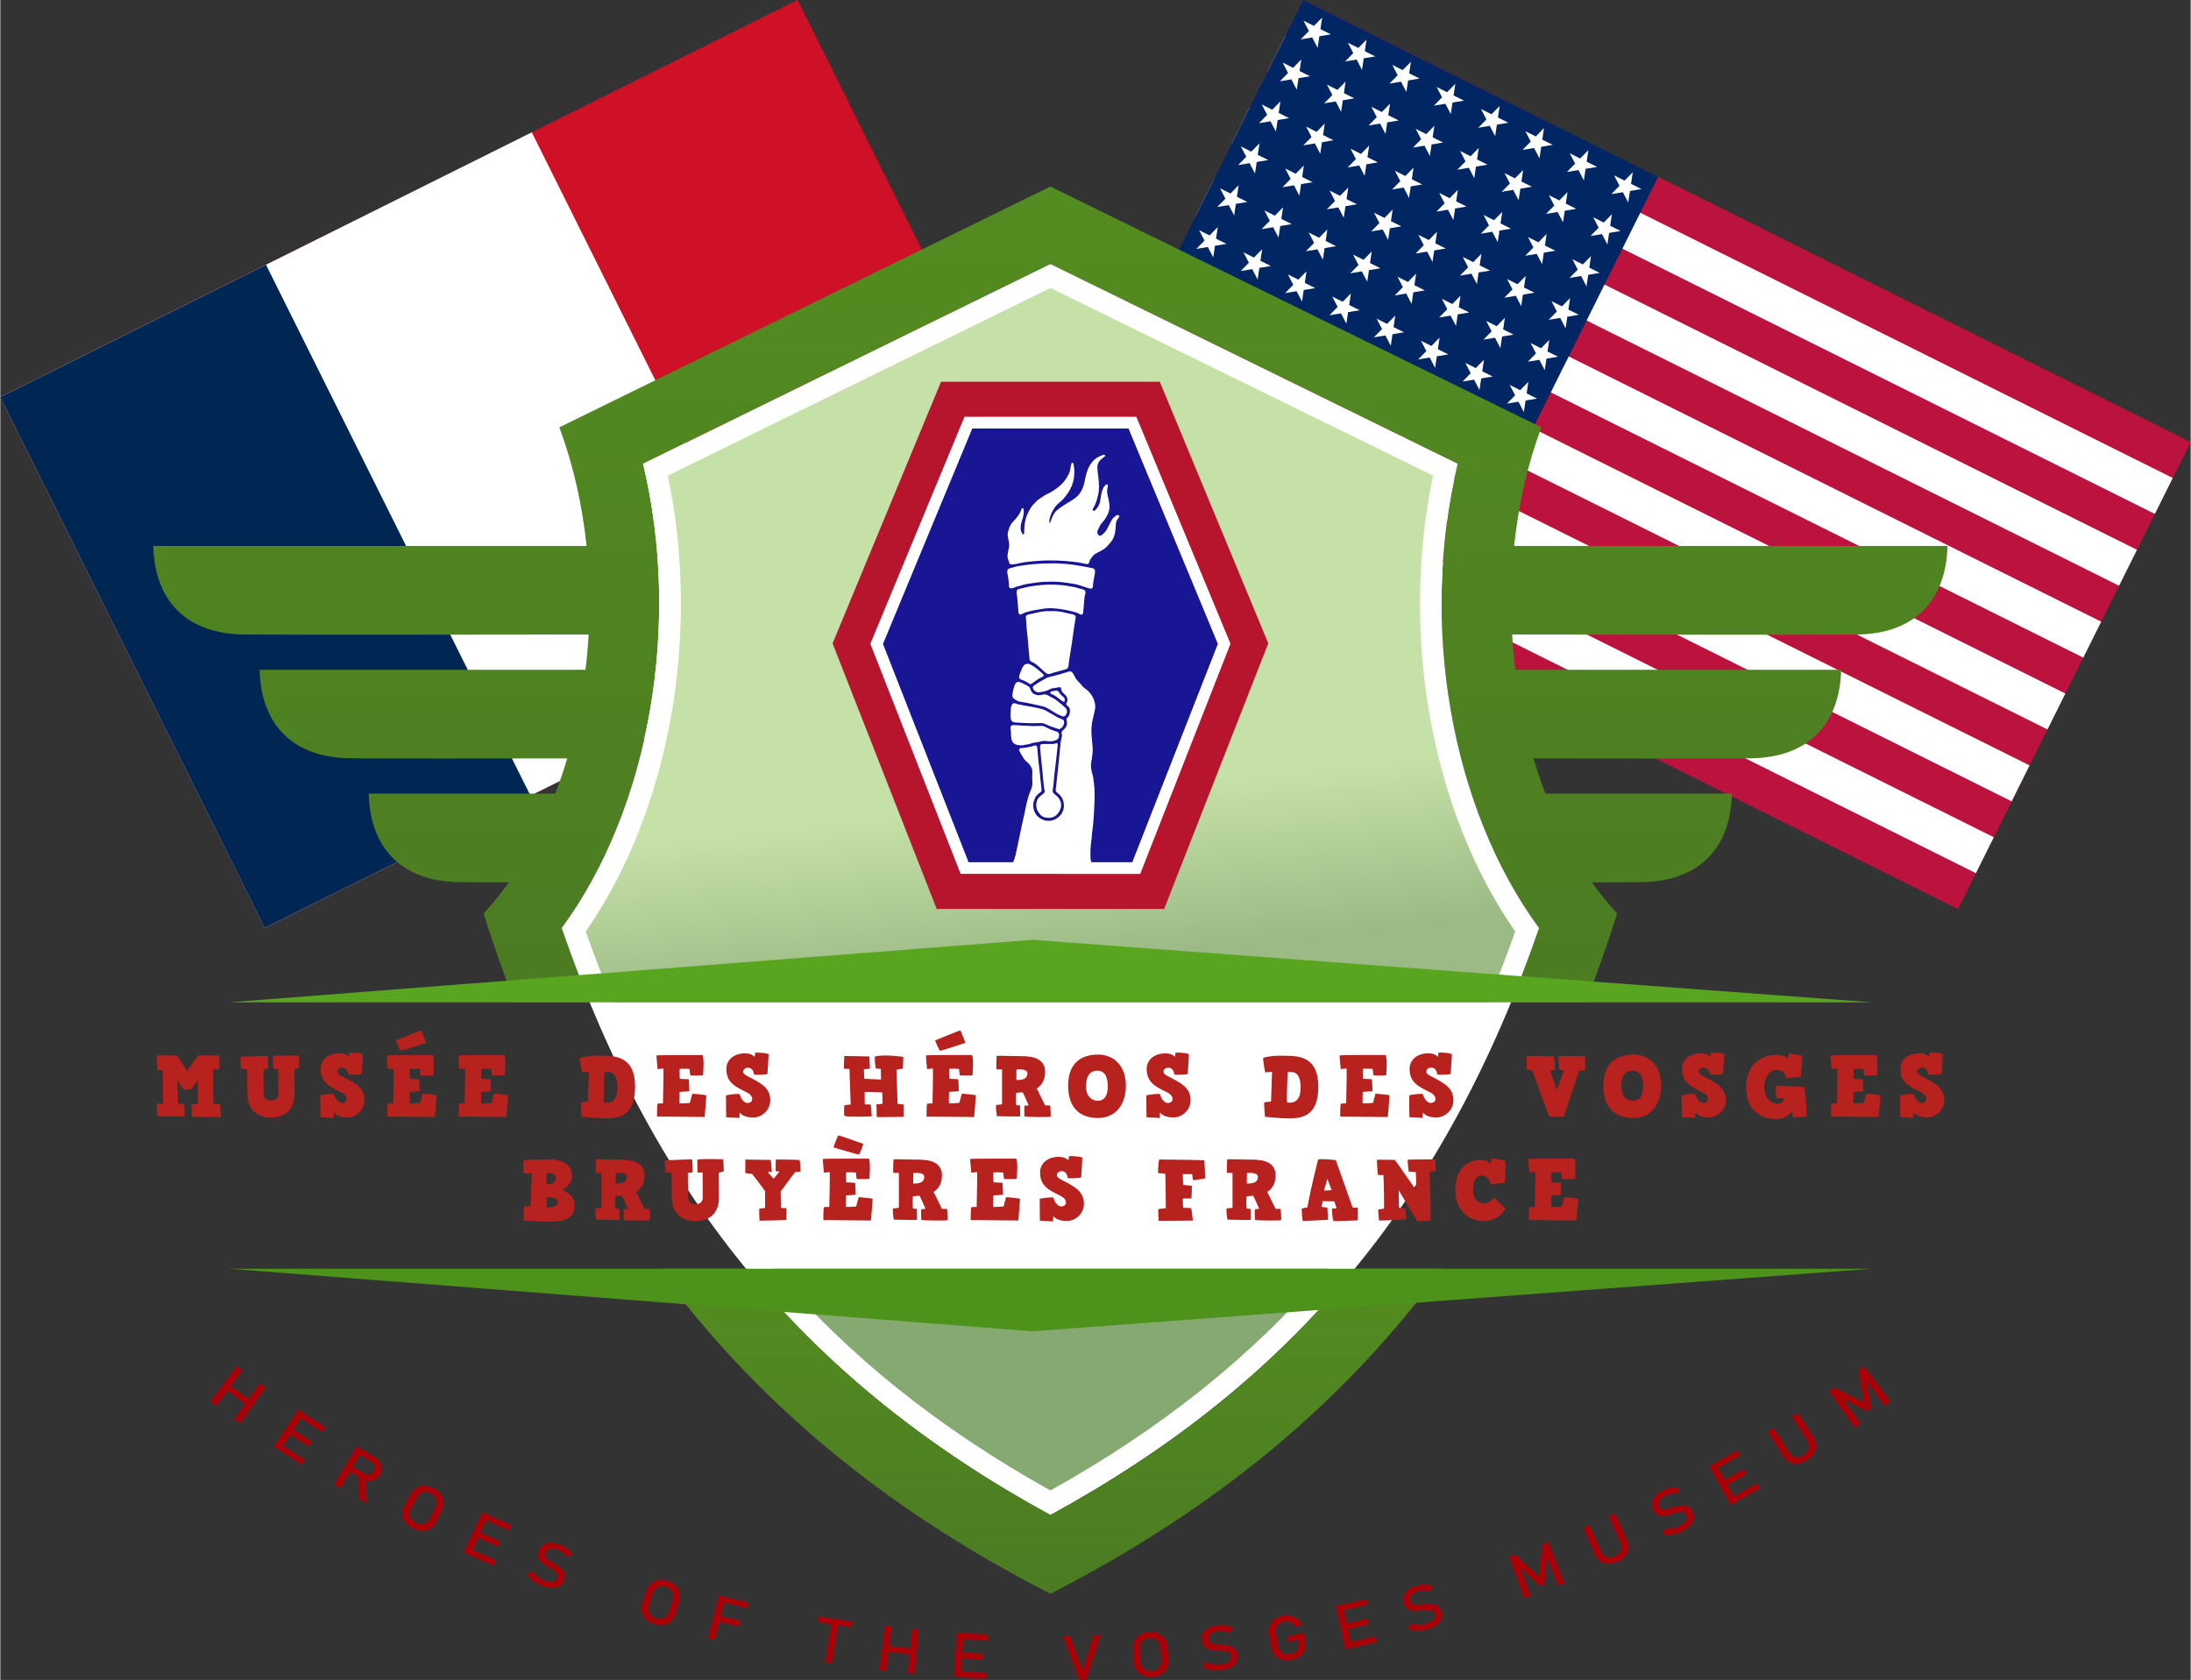
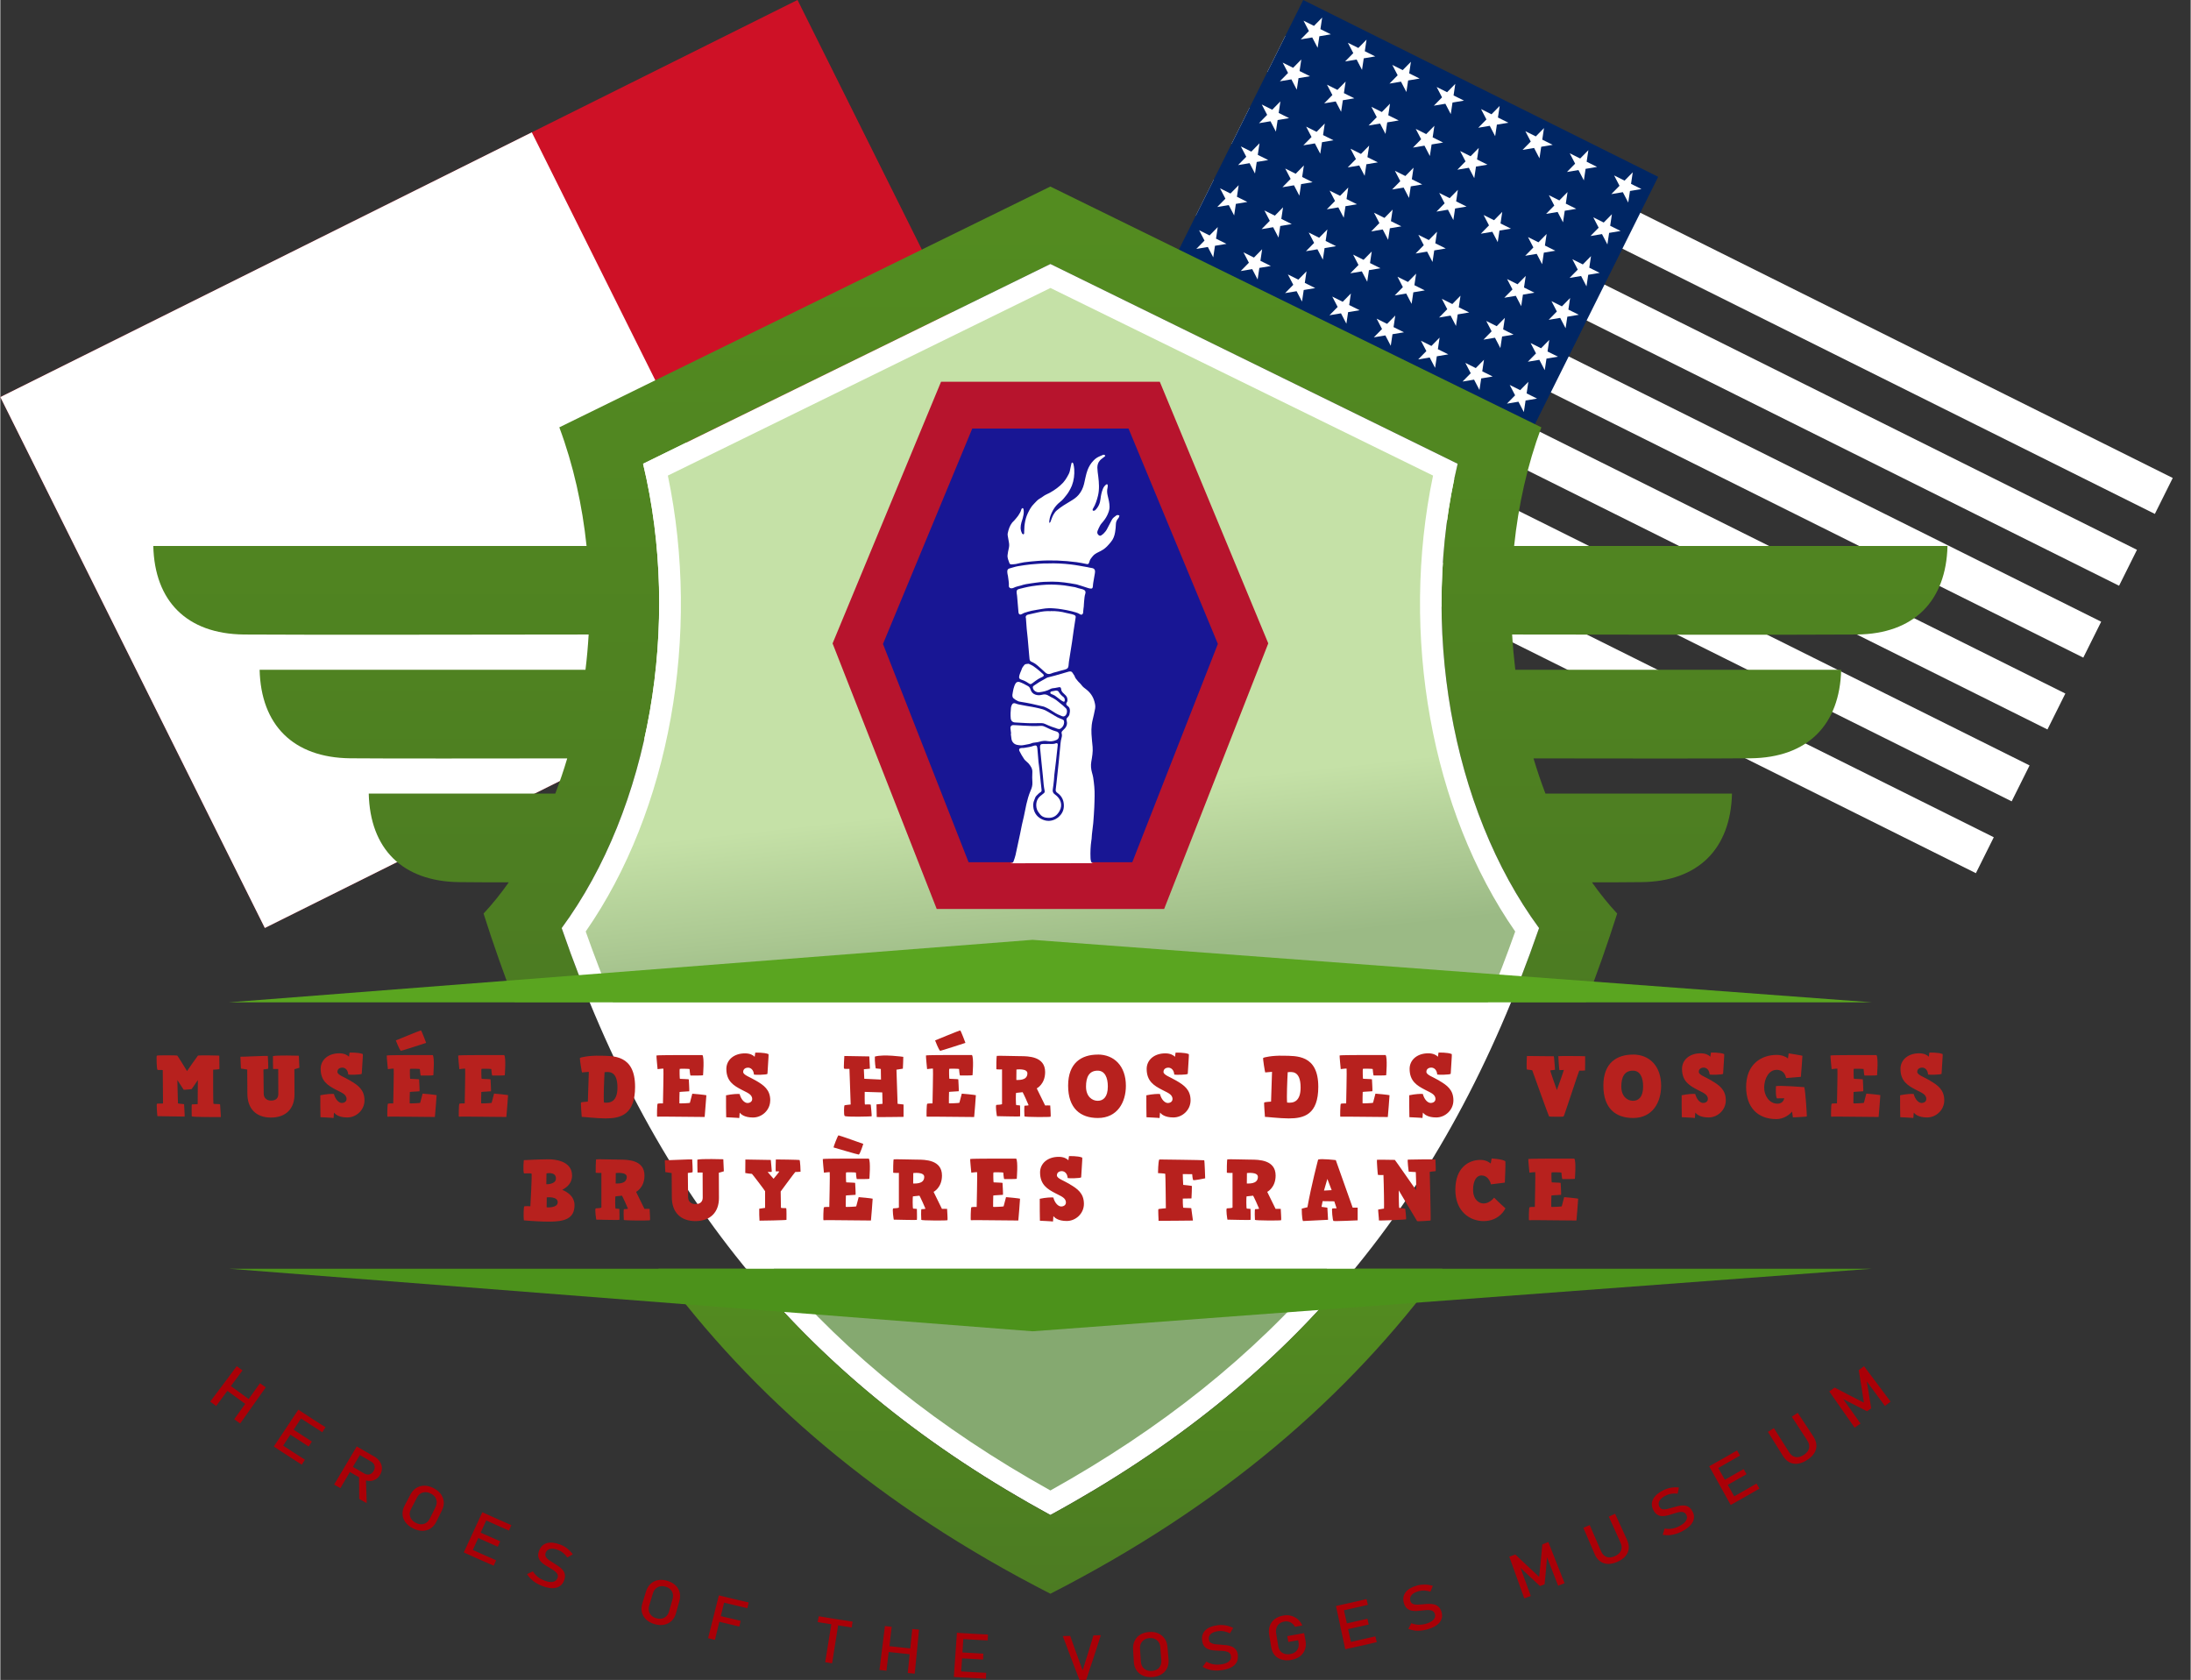
<svg xmlns="http://www.w3.org/2000/svg" xmlns:xlink="http://www.w3.org/1999/xlink" id="a" data-name="Layer 1" width="5.66in" height="4.34in" viewBox="0 0 407.67 312.69">
  <rect x="0" y="0" width="407.67" height="312.69" fill="#333333" stroke="none" />
  <defs>
    <linearGradient id="be" x1="195.44" y1="34.72" x2="195.44" y2="186.56" gradientUnits="userSpaceOnUse">
      <stop offset="0" stop-color="#538c20" />
      <stop offset="1" stop-color="#4c7b22" />
    </linearGradient>
    <linearGradient id="bf" y1="236.15" y2="296.65" xlink:href="#be" />
    <linearGradient id="bg" x1="192.49" y1="146.79" x2="196.12" y2="179.46" gradientUnits="userSpaceOnUse">
      <stop offset=".06" stop-color="#c5e1a7" />
      <stop offset=".69" stop-color="#aac791" />
      <stop offset="1" stop-color="#9bba85" />
    </linearGradient>
  </defs>
  <g>
    <rect x="15.92" y="31.16" width="165.76" height="110.4" transform="translate(-28.14 53.11) rotate(-26.48)" fill="#ce1126" stroke-width="0" />
    <rect x="18.82" y="43.48" width="110.51" height="110.4" transform="translate(-36.23 43.38) rotate(-26.48)" fill="#fff" stroke-width="0" />
-     <rect x="21.71" y="55.8" width="55.25" height="110.4" transform="translate(-44.32 33.65) rotate(-26.48)" fill="#002654" stroke-width="0" />
  </g>
  <g>
-     <rect x="254.87" y="-7.66" width="97.12" height="184.53" transform="translate(92.41 318.48) rotate(-63.52)" fill="#bb133e" stroke-width="0" />
    <path d="M237.5,10.03l165.17,82.28M230.84,23.4l165.17,82.28M224.18,36.78l165.17,82.28M217.51,50.15l165.17,82.28M210.85,63.53l165.17,82.28M204.19,76.9l165.17,82.28" fill="#000" stroke="#fff" stroke-miterlimit="136.84" stroke-width="7.47" />
    <rect x="237.73" y="2.95" width="52.29" height="73.81" transform="translate(110.54 258.28) rotate(-63.52)" fill="#002664" stroke-width="0" />
    <g id="b" data-name="u">
      <g id="c" data-name="s8">
        <path id="d" data-name="s" d="M246.02,3.27l-.84,5.63-2.63-5.05,5.09,2.54-5.61.94,3.99-4.06Z" fill="#fff" stroke-width="0" />
        <path id="e" data-name="s" d="M254.28,7.38l-.84,5.63-2.63-5.05,5.09,2.54-5.61.94,3.99-4.06Z" fill="#fff" stroke-width="0" />
        <path id="f" data-name="s" d="M262.54,11.5l-.84,5.63-2.63-5.05,5.09,2.54-5.61.94,3.99-4.06Z" fill="#fff" stroke-width="0" />
        <path id="g" data-name="s" d="M270.8,15.61l-.84,5.63-2.63-5.05,5.09,2.54-5.61.94,3.99-4.06Z" fill="#fff" stroke-width="0" />
        <path id="h" data-name="s" d="M279.06,19.72l-.84,5.63-2.63-5.05,5.09,2.54-5.61.94,3.99-4.06Z" fill="#fff" stroke-width="0" />
        <path id="i" data-name="s" d="M287.31,23.84l-.84,5.63-2.63-5.05,5.09,2.54-5.61.94,3.99-4.06Z" fill="#fff" stroke-width="0" />
        <path id="j" data-name="s" d="M295.57,27.95l-.84,5.63-2.63-5.05,5.09,2.54-5.61.94,3.99-4.06Z" fill="#fff" stroke-width="0" />
        <path id="k" data-name="s" d="M303.83,32.07l-.84,5.63-2.63-5.05,5.09,2.54-5.61.94,3.99-4.06Z" fill="#fff" stroke-width="0" />
      </g>
      <g id="l" data-name="s8">
        <path id="m" data-name="s" d="M242.14,11.07l-.84,5.63-2.63-5.05,5.09,2.54-5.61.94,3.99-4.06Z" fill="#fff" stroke-width="0" />
        <path id="n" data-name="s" d="M250.39,15.18l-.84,5.63-2.63-5.05,5.09,2.54-5.61.94,3.99-4.06Z" fill="#fff" stroke-width="0" />
        <path id="o" data-name="s" d="M258.65,19.3l-.84,5.63-2.63-5.05,5.09,2.54-5.61.94,3.99-4.06Z" fill="#fff" stroke-width="0" />
        <path id="p" data-name="s" d="M266.91,23.41l-.84,5.63-2.63-5.05,5.09,2.54-5.61.94,3.99-4.06Z" fill="#fff" stroke-width="0" />
        <path id="q" data-name="s" d="M275.17,27.53l-.84,5.63-2.63-5.05,5.09,2.54-5.61.94,3.99-4.06Z" fill="#fff" stroke-width="0" />
-         <path id="r" data-name="s" d="M283.43,31.64l-.84,5.63-2.63-5.05,5.09,2.54-5.61.94,3.99-4.06Z" fill="#fff" stroke-width="0" />
        <path id="s" d="M291.69,35.75l-.84,5.63-2.63-5.05,5.09,2.54-5.61.94,3.99-4.06Z" fill="#fff" stroke-width="0" />
        <path id="t" data-name="s" d="M299.95,39.87l-.84,5.63-2.63-5.05,5.09,2.54-5.61.94,3.99-4.06Z" fill="#fff" stroke-width="0" />
      </g>
      <g id="u" data-name="s8">
        <path id="v" data-name="s" d="M238.25,18.87l-.84,5.63-2.63-5.05,5.09,2.54-5.61.94,3.99-4.06Z" fill="#fff" stroke-width="0" />
        <path id="w" data-name="s" d="M246.51,22.99l-.84,5.63-2.63-5.05,5.09,2.54-5.61.94,3.99-4.06Z" fill="#fff" stroke-width="0" />
        <path id="x" data-name="s" d="M254.77,27.1l-.84,5.63-2.63-5.05,5.09,2.54-5.61.94,3.99-4.06Z" fill="#fff" stroke-width="0" />
        <path id="y" data-name="s" d="M263.03,31.21l-.84,5.63-2.63-5.05,5.09,2.54-5.61.94,3.99-4.06Z" fill="#fff" stroke-width="0" />
        <path id="z" data-name="s" d="M271.28,35.33l-.84,5.63-2.63-5.05,5.09,2.54-5.61.94,3.99-4.06Z" fill="#fff" stroke-width="0" />
        <path id="aa" data-name="s" d="M279.54,39.44l-.84,5.63-2.63-5.05,5.09,2.54-5.61.94,3.99-4.06Z" fill="#fff" stroke-width="0" />
        <path id="ab" data-name="s" d="M287.8,43.55l-.84,5.63-2.63-5.05,5.09,2.54-5.61.94,3.99-4.06Z" fill="#fff" stroke-width="0" />
        <path id="ac" data-name="s" d="M296.06,47.67l-.84,5.63-2.63-5.05,5.09,2.54-5.61.94,3.99-4.06Z" fill="#fff" stroke-width="0" />
      </g>
      <g id="ad" data-name="s8">
        <path id="ae" data-name="s" d="M234.36,26.67l-.84,5.63-2.63-5.05,5.09,2.54-5.61.94,3.99-4.06Z" fill="#fff" stroke-width="0" />
        <path id="af" data-name="s" d="M242.62,30.79l-.84,5.63-2.63-5.05,5.09,2.54-5.61.94,3.99-4.06Z" fill="#fff" stroke-width="0" />
        <path id="ag" data-name="s" d="M250.88,34.9l-.84,5.63-2.63-5.05,5.09,2.54-5.61.94,3.99-4.06Z" fill="#fff" stroke-width="0" />
        <path id="ah" data-name="s" d="M259.14,39.01l-.84,5.63-2.63-5.05,5.09,2.54-5.61.94,3.99-4.06Z" fill="#fff" stroke-width="0" />
        <path id="ai" data-name="s" d="M267.4,43.13l-.84,5.63-2.63-5.05,5.09,2.54-5.61.94,3.99-4.06Z" fill="#fff" stroke-width="0" />
-         <path id="aj" data-name="s" d="M275.66,47.24l-.84,5.63-2.63-5.05,5.09,2.54-5.61.94,3.99-4.06Z" fill="#fff" stroke-width="0" />
        <path id="ak" data-name="s" d="M283.91,51.36l-.84,5.63-2.63-5.05,5.09,2.54-5.61.94,3.99-4.06Z" fill="#fff" stroke-width="0" />
        <path id="al" data-name="s" d="M292.17,55.47l-.84,5.63-2.63-5.05,5.09,2.54-5.61.94,3.99-4.06Z" fill="#fff" stroke-width="0" />
      </g>
      <g id="am" data-name="s8">
        <path id="an" data-name="s" d="M230.48,34.47l-.84,5.63-2.63-5.05,5.09,2.54-5.61.94,3.99-4.06Z" fill="#fff" stroke-width="0" />
        <path id="ao" data-name="s" d="M238.74,38.59l-.84,5.63-2.63-5.05,5.09,2.54-5.61.94,3.99-4.06Z" fill="#fff" stroke-width="0" />
        <path id="ap" data-name="s" d="M246.99,42.7l-.84,5.63-2.63-5.05,5.09,2.54-5.61.94,3.99-4.06Z" fill="#fff" stroke-width="0" />
        <path id="aq" data-name="s" d="M255.25,46.81l-.84,5.63-2.63-5.05,5.09,2.54-5.61.94,3.99-4.06Z" fill="#fff" stroke-width="0" />
        <path id="ar" data-name="s" d="M263.51,50.93l-.84,5.63-2.63-5.05,5.09,2.54-5.61.94,3.99-4.06Z" fill="#fff" stroke-width="0" />
        <path id="as" data-name="s" d="M271.77,55.04l-.84,5.63-2.63-5.05,5.09,2.54-5.61.94,3.99-4.06Z" fill="#fff" stroke-width="0" />
        <path id="at" data-name="s" d="M280.03,59.16l-.84,5.63-2.63-5.05,5.09,2.54-5.61.94,3.99-4.06Z" fill="#fff" stroke-width="0" />
        <path id="au" data-name="s" d="M288.29,63.27l-.84,5.63-2.63-5.05,5.09,2.54-5.61.94,3.99-4.06Z" fill="#fff" stroke-width="0" />
      </g>
      <g id="av" data-name="s8">
        <path id="aw" data-name="s" d="M226.59,42.27l-.84,5.63-2.63-5.05,5.09,2.54-5.61.94,3.99-4.06Z" fill="#fff" stroke-width="0" />
        <path id="ax" data-name="s" d="M234.85,46.39l-.84,5.63-2.63-5.05,5.09,2.54-5.61.94,3.99-4.06Z" fill="#fff" stroke-width="0" />
        <path id="ay" data-name="s" d="M243.11,50.5l-.84,5.63-2.63-5.05,5.09,2.54-5.61.94,3.99-4.06Z" fill="#fff" stroke-width="0" />
        <path id="az" data-name="s" d="M251.37,54.62l-.84,5.63-2.63-5.05,5.09,2.54-5.61.94,3.99-4.06Z" fill="#fff" stroke-width="0" />
        <path id="ba" data-name="s" d="M259.63,58.73l-.84,5.63-2.63-5.05,5.09,2.54-5.61.94,3.99-4.06Z" fill="#fff" stroke-width="0" />
        <path id="bb" data-name="s" d="M267.88,62.84l-.84,5.63-2.63-5.05,5.09,2.54-5.61.94,3.99-4.06Z" fill="#fff" stroke-width="0" />
        <path id="bc" data-name="s" d="M276.14,66.96l-.84,5.63-2.63-5.05,5.09,2.54-5.61.94,3.99-4.06Z" fill="#fff" stroke-width="0" />
        <path id="bd" data-name="s" d="M284.4,71.07l-.84,5.63-2.63-5.05,5.09,2.54-5.61.94,3.99-4.06Z" fill="#fff" stroke-width="0" />
      </g>
    </g>
  </g>
  <path d="M45.32,118.1c7.03.08,53.64.02,64.18,0-.13,2.2-.32,4.39-.59,6.56h-60.65c.24,10.26,6.23,16.36,16.85,16.48,5.51.06,27.5.04,40.4.02-.66,2.24-1.41,4.42-2.22,6.55h-34.72c.24,10.26,6.23,16.36,16.85,16.48,3.11.04,6.38.04,9.21.04-1.47,2.08-3.03,4.03-4.69,5.81,1.79,5.64,3.73,11.14,5.81,16.51h13.94c-1.84-4.46-3.57-9.07-5.21-13.81,16.39-22.3,22.32-56.55,15.15-86.42l75.81-37.18,75.8,37.18c-7.17,29.87-1.24,64.12,15.15,86.42-1.64,4.75-3.37,9.35-5.21,13.81h13.94c2.08-5.38,4.02-10.88,5.81-16.51-1.66-1.79-3.22-3.73-4.69-5.81,2.83,0,6.1,0,9.21-.04,10.62-.12,16.6-6.23,16.85-16.48h-34.72c-.81-2.13-1.56-4.31-2.22-6.55,12.91.02,34.89.05,40.41-.02,10.62-.12,16.6-6.23,16.85-16.48h-60.65c-.26-2.17-.46-4.36-.59-6.56,10.54.02,57.15.08,64.18,0,10.62-.12,16.6-6.23,16.85-16.48h-80.66c.79-7.56,2.44-15.02,5.07-22.08l-91.39-44.82-91.39,44.82c2.63,7.06,4.28,14.52,5.07,22.08H28.47c.24,10.26,6.23,16.36,16.85,16.48Z" fill="url(#be)" stroke-width="0" />
  <path d="M195.44,281.99c-45.15-24.62-73.54-58.73-90.96-109.25,16.39-22.3,22.32-56.55,15.15-86.42l75.81-37.18,75.8,37.18c-7.17,29.87-1.24,64.12,15.15,86.42-17.42,50.52-45.81,84.62-90.96,109.25Z" fill="#fff" stroke-width="0" />
  <path d="M143.96,236.15c13.9,16.27,30.82,29.76,51.48,41.27,20.66-11.52,37.59-25,51.48-41.27h-102.97Z" fill="#85a970" stroke-width="0" />
  <path d="M252.07,236.15c-15.05,18.34-33.67,33.32-56.63,45.84-22.96-12.52-41.58-27.5-56.63-45.84h-16.33c17.61,24,41.12,44.22,72.96,60.49,31.83-16.28,55.35-36.5,72.96-60.49h-16.33Z" fill="url(#bf)" stroke-width="0" />
  <polyline points="42.57 236.15 348.32 236.15 192.11 247.79" fill="#4c921b" isolation="isolate" stroke-width="0" />
  <path d="M114.02,186.56h162.86c1.78-4.26,3.47-8.64,5.07-13.18-15.61-22.47-21.49-55.19-15.29-84.86l-71.21-34.92-71.21,34.92c6.2,29.66.33,62.39-15.29,84.86,1.6,4.53,3.29,8.92,5.07,13.18Z" fill="url(#bg)" stroke-width="0" />
  <polyline points="42.57 186.56 348.32 186.56 192.11 174.93" fill="#5aa520" isolation="isolate" stroke-width="0" />
  <g id="bh" data-name="Musée des Héros des Vosges Bruyères France">
    <path d="M39.66,205.45c-.06-.11-.06-6.35-.05-6.35s1.17-.03,1.17-.16-.03-2.43-.03-2.46-3.88-.08-3.97,0-1.95,2.73-2.03,2.88c-.08-.15-1.74-2.84-1.82-2.89s-3.73-.08-3.81.02c-.08.1-.03,2.54.13,2.63.16.1.97-.03.98.08s.05,6.14.05,6.18-1,0-1.13.06c-.13.06.08,2.36.08,2.31,0,0,5.02.08,5.07.08s-.1-2.25-.1-2.3-1.14-.08-1.14-.18-.13-4.32-.11-4.32,1.13,1.75,1.17,1.8c.05.05,1.45-.11,1.48-.11s1.16-1.69,1.16-1.69l-.03,4.48s-1,.03-1.08.05c-.08.02-.03,1.99-.03,2.2s5.36.15,5.41.16-.13-2.23-.13-2.35-1.17-.03-1.24-.15h0ZM55.57,196.5s-4.2-.13-4.83.08c-.03.02.03,2.39.03,2.39h.95s.02,3.95.02,4.66-.4,1.22-1.35,1.22-1.37-.63-1.37-1.29c0-.34-.05-4.51-.05-4.51,0,0,.79-.08.87-.13.08-.05-.05-2.35-.06-2.39s-5.13.19-5.1.16l.1,2.2,1.17.18.03,4.48c0,2.81,1.62,4.46,4.39,4.46s4.38-1.64,4.38-4.29c0-.71-.02-4.71-.02-4.71,0,0,.93-.24.93-.27s-.1-2.25-.1-2.25h0ZM65.14,201.14c-1.19-.71-2.4-1.06-2.4-1.64,0-.64.6-.79.89-.79.5,0,1.05.35,1.13,1.29,0,.06,2.51.08,2.51-.16,0-.51.27-3.61.19-3.65-.79-.34-2.46-.27-2.46-.27l-.11.77c-.27-.29-.85-.64-1.79-.64-2.16,0-3.48,1.3-3.48,2.89,0,2.3,1.38,3.12,2.82,3.87.97.53,2,.82,2,1.74,0,.48-.42.74-.89.74-.51,0-1.18-.58-1.46-1.67-.32-.05-1.43,0-2.53.24,0,.84,0,3.73.03,4.08,0,0,2.35.11,2.43.15.02,0,.05-.64.08-1,.24.27.84.9,2.49.9s3.19-1.37,3.19-3.18c0-1.98-1.21-2.83-2.64-3.66h0ZM78.59,203.57s-.45,1.65-.45,1.7-1.95.15-1.95.08,0-2.06.03-2.1,1.75-.11,1.8-.13c.05-.02-.08-2.17-.08-2.22s-1.61-.08-1.66-.1-.08-1.8-.03-1.85c.05-.05,1.82-.02,1.83.03s.08,1.19.19,1.21,2.32,0,2.32-.05.27-3.26-.11-3.76c0,0-8.53-.03-8.56.08s.21,2.54.21,2.54c0,0,1.01-.13,1.08-.1.06.03-.08,6.47-.08,6.47,0,0-.9-.02-1,.08s-.14,2.44-.08,2.39c.06-.05,8.8.08,8.83.06s.32-4.02.32-4.06-2.62-.32-2.62-.29h0ZM79.26,194.12s-.84-2.28-.98-2.33c-.08-.03-4.67,1.86-4.67,1.86,0,0,.69,1.82.95,1.94.06.03,4.65-1.46,4.7-1.48h0ZM91.89,203.57s-.45,1.65-.45,1.7-1.95.15-1.95.08,0-2.06.03-2.1,1.75-.11,1.8-.13c.05-.02-.08-2.17-.08-2.22s-1.61-.08-1.66-.1-.08-1.8-.03-1.85c.05-.05,1.82-.02,1.83.03s.08,1.19.19,1.21,2.32,0,2.32-.05.27-3.26-.11-3.76c0,0-8.53-.03-8.56.08s.21,2.54.21,2.54c0,0,1.01-.13,1.08-.1.06.03-.08,6.47-.08,6.47,0,0-.9-.02-1,.08s-.14,2.44-.08,2.39c.06-.05,8.8.08,8.83.06s.32-4.02.32-4.06-2.62-.32-2.62-.29h0ZM118.14,202.28c0-6.01-4.1-5.73-6.5-5.78-2.16-.06-3.64.32-3.75.4-.11.08.34,2.71.37,2.71s1.27-.11,1.27-.11l-.18,5.54s-1.18.08-1.27.16.14,2.71.13,2.68c.1-.03,2.77.29,4.43.29,2.82,0,5.5-.69,5.5-5.9h0ZM112.46,199.57c.68-.06,2.4-.4,2.4,2.84,0,2.51-1.21,2.97-2.51,2.81-.11-.9.03-4.27.11-5.65h0ZM131.09,207.92s.32-4.02.32-4.06-2.62-.32-2.62-.29-.45,1.65-.45,1.7-1.95.15-1.95.08,0-2.06.03-2.1,1.75-.11,1.8-.13-.08-2.17-.08-2.22-1.61-.08-1.66-.1-.08-1.8-.03-1.85,1.82-.02,1.83.03.08,1.19.19,1.21,2.32,0,2.32-.05.27-3.26-.11-3.76c0,0-8.53-.03-8.56.08s.21,2.54.21,2.54c0,0,1.01-.13,1.08-.1.06.03-.08,6.47-.08,6.47,0,0-.9-.02-1,.08s-.14,2.44-.08,2.39c.06-.05,8.8.08,8.83.06h0ZM143.3,204.81c0-1.98-1.21-2.83-2.64-3.66-1.19-.71-2.4-1.06-2.4-1.64,0-.64.6-.79.88-.79.5,0,1.05.35,1.13,1.29,0,.06,2.51.08,2.51-.16,0-.51.27-3.61.19-3.65-.79-.34-2.46-.27-2.46-.27l-.11.77c-.27-.29-.85-.64-1.79-.64-2.16,0-3.48,1.3-3.48,2.89,0,2.3,1.38,3.12,2.82,3.87.97.53,1.99.82,1.99,1.74,0,.48-.42.74-.88.74-.51,0-1.18-.58-1.46-1.67-.32-.05-1.43,0-2.53.24,0,.84,0,3.73.03,4.08,0,0,2.35.11,2.43.15.02,0,.05-.64.08-1,.24.27.84.9,2.49.9s3.19-1.37,3.19-3.18h0ZM168.11,205.58l-1.11-.13-.21-6.35s1.16-.19,1.19-.19.08-2.2.08-2.2c0,0-3.68-.53-5.29-.05-.05.96.15,2.2.16,2.2s.95.1.95.1l.03,1.98-3.11-.15-.08-1.77,1.13-.11-.11-2.28-4.65-.08s-.15,2.26-.06,2.35c.08.08,1.01.05,1.01.05l.23,6.63s-1.09.1-1.16.16-.15,1.7.03,1.96,4.94.11,5.02.08c.08-.03-.15-2.04-.15-2.15s-1-.05-1.08-.05-.05-2.35-.05-2.35l3.27.1.05,2.12-1.13.11s.05,2.31.05,2.35,4.99-.03,4.99-.03v-2.3h0ZM173.58,198.91c.06.03-.08,6.47-.08,6.47,0,0-.9-.02-1,.08s-.15,2.44-.08,2.39c.06-.05,8.8.08,8.83.06s.32-4.02.32-4.06-2.62-.32-2.62-.29-.45,1.65-.45,1.7-1.95.15-1.95.08,0-2.06.03-2.1,1.75-.11,1.8-.13-.08-2.17-.08-2.22-1.61-.08-1.66-.1c-.05-.02-.08-1.8-.03-1.85s1.82-.02,1.83.03.08,1.19.19,1.21c.11.02,2.32,0,2.32-.05s.27-3.26-.11-3.76c0,0-8.53-.03-8.56.08s.21,2.54.21,2.54c0,0,1.01-.13,1.08-.1h0ZM179.63,194.12s-.84-2.28-.98-2.33c-.08-.03-4.67,1.86-4.67,1.86,0,0,.69,1.82.95,1.94.06.03,4.65-1.46,4.7-1.48h0ZM195.49,207.86c.05-.1-.08-2.07-.08-2.1s-.95,0-.95,0l-1.56-3.18s1.56-.77,1.56-3.04c0-2.92-3.11-2.96-4.67-2.96-.92,0-4.26-.11-4.33-.05-.06.06-.11,2.39-.08,2.47.03.08,1.06.05,1.06.05v6.44c0,.1-.76.16-1.03.16s.08,2.15.08,2.1c0,0,4.25.1,4.3.05.05-.05,0-2.02,0-2.04s-.56-.06-.69-.06-.1-2.28-.05-2.28,1.18-.13,1.22-.13,1.11,2.33,1.11,2.41-.64.1-.74.1-.06,1.85-.03,1.99,4.83.16,4.88.06h0ZM189.1,201.01s.02-1.94.02-1.94c0,0,2.04-.26,2.04.71,0,1.48-1.96,1.19-2.06,1.24h0ZM204.26,196.29c-3.02,0-5.52,1.53-5.52,5.78s2.3,6.02,5.54,6.02c3.64,0,5.21-2.94,5.21-5.99,0-3.71-2.21-5.82-5.23-5.82h0ZM204.24,204.89c-1.01,0-2.17-.77-2.17-2.65,0-1.72.55-2.96,2.16-2.96,1.35,0,1.9,1.29,1.9,2.94,0,2.01-.88,2.67-1.88,2.67h0ZM215.85,207.09c.24.27.84.9,2.49.9s3.19-1.37,3.19-3.18c0-1.98-1.21-2.83-2.64-3.66-1.19-.71-2.4-1.06-2.4-1.64,0-.64.6-.79.88-.79.5,0,1.05.35,1.13,1.29,0,.06,2.51.08,2.51-.16,0-.51.27-3.61.19-3.65-.79-.34-2.46-.27-2.46-.27l-.11.77c-.27-.29-.85-.64-1.79-.64-2.16,0-3.48,1.3-3.48,2.89,0,2.3,1.38,3.12,2.82,3.87.97.53,1.99.82,1.99,1.74,0,.48-.42.74-.88.74-.51,0-1.18-.58-1.46-1.67-.32-.05-1.43,0-2.53.24,0,.84,0,3.73.03,4.08,0,0,2.35.11,2.43.15.02,0,.05-.64.08-1h0ZM245.3,202.28c0-6.01-4.1-5.73-6.5-5.78-2.16-.06-3.64.32-3.75.4-.11.08.34,2.71.37,2.71s1.27-.11,1.27-.11l-.18,5.54s-1.18.08-1.27.16.15,2.71.13,2.68c.1-.03,2.77.29,4.43.29,2.82,0,5.5-.69,5.5-5.9h0ZM239.5,205.22c-.11-.9.03-4.27.11-5.65.68-.06,2.4-.4,2.4,2.84,0,2.51-1.21,2.97-2.51,2.81h0ZM250.57,198.91c.06.03-.08,6.47-.08,6.47,0,0-.9-.02-1,.08s-.15,2.44-.08,2.39c.06-.05,8.8.08,8.83.06s.32-4.02.32-4.06-2.62-.32-2.62-.29-.45,1.65-.45,1.7-1.95.15-1.95.08,0-2.06.03-2.1,1.75-.11,1.8-.13-.08-2.17-.08-2.22-1.61-.08-1.66-.1c-.05-.02-.08-1.8-.03-1.85.05-.05,1.82-.02,1.83.03.02.05.08,1.19.19,1.21s2.32,0,2.32-.05.27-3.26-.11-3.76c0,0-8.53-.03-8.56.08s.21,2.54.21,2.54c0,0,1.01-.13,1.08-.1h0ZM267.82,201.14c-1.19-.71-2.4-1.06-2.4-1.64,0-.64.6-.79.89-.79.5,0,1.05.35,1.13,1.29,0,.06,2.51.08,2.51-.16,0-.51.27-3.61.19-3.65-.79-.34-2.46-.27-2.46-.27l-.11.77c-.27-.29-.85-.64-1.79-.64-2.16,0-3.48,1.3-3.48,2.89,0,2.3,1.38,3.12,2.82,3.87.97.53,1.99.82,1.99,1.74,0,.48-.42.74-.89.74-.52,0-1.17-.58-1.46-1.67-.32-.05-1.43,0-2.53.24,0,.84,0,3.73.03,4.08,0,0,2.35.11,2.43.15.02,0,.05-.64.08-1,.24.27.84.9,2.49.9s3.19-1.37,3.19-3.18c0-1.98-1.21-2.83-2.64-3.66h0ZM289.97,196.58s.16,2.6.21,2.6.77-.03.82-.03-1.29,3.74-1.29,3.74c0,0-1.32-3.66-1.22-3.66s.87-.11.87-.11c0,0-.16-2.51-.23-2.52s-4.99-.05-4.99-.05c-.03,0-.13,2.52,0,2.52s.98.13.98.13c0,0,3.06,8.56,3.14,8.61.08.05,2.59.08,2.7,0s2.85-8.53,2.91-8.53,1.06,0,1.08-.05.03-2.59.02-2.63-4.97-.06-5.01-.02h0ZM303.88,196.29c-3.02,0-5.52,1.53-5.52,5.78s2.3,6.02,5.54,6.02c3.64,0,5.21-2.94,5.21-5.99,0-3.71-2.2-5.82-5.23-5.82h0ZM303.87,204.89c-1.01,0-2.17-.77-2.17-2.65,0-1.72.55-2.96,2.16-2.96,1.35,0,1.9,1.29,1.9,2.94,0,2.01-.89,2.67-1.88,2.67h0ZM318.52,201.14c-1.19-.71-2.4-1.06-2.4-1.64,0-.64.6-.79.89-.79.5,0,1.05.35,1.13,1.29,0,.06,2.51.08,2.51-.16,0-.51.27-3.61.19-3.65-.79-.34-2.46-.27-2.46-.27l-.11.77c-.27-.29-.85-.64-1.79-.64-2.16,0-3.48,1.3-3.48,2.89,0,2.3,1.38,3.12,2.82,3.87.96.53,1.99.82,1.99,1.74,0,.48-.42.74-.89.74-.52,0-1.17-.58-1.46-1.67-.32-.05-1.43,0-2.53.24,0,.84,0,3.73.03,4.08,0,0,2.35.11,2.43.15.02,0,.05-.64.08-1,.24.27.84.9,2.49.9s3.19-1.37,3.19-3.18c0-1.98-1.21-2.83-2.64-3.66h0ZM330.48,202.19s-.11,1.93.19,2.25l1.35-.02s-.14,1.01-1.24,1.01c-1.58,0-2.51-1.57-2.49-3.02.02-1.64.85-3.28,2.32-3.28,1.35,0,1.66,1.06,1.77,1.53l2.74-.23s.32-3.87.29-3.92c-.03-.05-2.53-.45-2.56-.45-.02,0-.06.61-.13.95-.43-.35-1.13-.66-2.17-.66-2.7.02-5.66,1.64-5.62,6.07.05,3.66,2.11,5.88,5.65,5.88,1.37,0,2.51-.88,2.9-1.41l.16,1.09s2.59-.11,2.59-.18c0-.43-.21-4.29-.47-5.45,0,0-4.73-.37-5.28-.18h0ZM347.3,203.57s-.45,1.65-.45,1.7-1.95.15-1.95.08,0-2.06.03-2.1,1.75-.11,1.8-.13-.08-2.17-.08-2.22-1.61-.08-1.66-.1-.08-1.8-.03-1.85c.05-.05,1.82-.02,1.83.03.02.05.08,1.19.19,1.21.11.02,2.32,0,2.32-.05s.27-3.26-.11-3.76c0,0-8.53-.03-8.56.08s.21,2.54.21,2.54c0,0,1.01-.13,1.08-.1.06.03-.08,6.47-.08,6.47,0,0-.9-.02-1,.08-.1.1-.14,2.44-.08,2.39.06-.05,8.8.08,8.83.06s.32-4.02.32-4.06-2.62-.32-2.62-.29h0ZM359.18,201.14c-1.19-.71-2.4-1.06-2.4-1.64,0-.64.6-.79.89-.79.5,0,1.05.35,1.13,1.29,0,.06,2.51.08,2.51-.16,0-.51.27-3.61.19-3.65-.79-.34-2.46-.27-2.46-.27l-.11.77c-.27-.29-.85-.64-1.79-.64-2.16,0-3.48,1.3-3.48,2.89,0,2.3,1.38,3.12,2.82,3.87.97.53,1.99.82,1.99,1.74,0,.48-.42.74-.89.74-.52,0-1.17-.58-1.46-1.67-.32-.05-1.43,0-2.53.24,0,.84,0,3.73.03,4.08,0,0,2.35.11,2.43.15.02,0,.05-.64.08-1,.24.27.84.9,2.49.9s3.19-1.37,3.19-3.18c0-1.98-1.21-2.83-2.64-3.66h0ZM104.59,221.47c0-.08,1.82-.71,1.82-2.67,0-2.81-3.39-3.02-4.35-3.02-1.75,0-4.63.16-4.63.16,0,0-.19,1.85.03,2.47,0,0,1.27-.06,1.4.02.14.06-.21,6.09-.21,6.09,0,0-1.06-.08-1.16.05-.08.13-.14,1.78-.05,2.57,1.35.13,3.23.24,4.7.24,2.82,0,4.73-.5,4.73-3.08,0-2.09-2.29-2.81-2.29-2.83h0ZM101.66,218.4s1.79-.38,1.75.98c-.02,1.08-1.79,1.06-1.79,1.04,0,0,.03-2.02.03-2.02ZM101.68,224.72l.02-1.85s2.04-.24,2.04.9-2.09.95-2.06.95ZM119.89,225.02l-1.56-3.18s1.56-.77,1.56-3.04c0-2.92-3.11-2.96-4.67-2.96-.92,0-4.26-.11-4.33-.05-.06.06-.11,2.39-.08,2.47.03.08,1.06.05,1.06.05v6.44c0,.1-.76.16-1.03.16s.08,2.15.08,2.1c0,0,4.25.1,4.3.05.05-.05,0-2.02,0-2.04s-.56-.06-.69-.06-.1-2.28-.05-2.28,1.18-.13,1.22-.13,1.11,2.33,1.11,2.41-.64.1-.74.1-.06,1.85-.03,1.99c.03.15,4.83.16,4.88.06s-.08-2.07-.08-2.1-.95,0-.95,0ZM114.53,220.28s.02-1.94.02-1.94c0,0,2.04-.26,2.04.71,0,1.48-1.96,1.19-2.06,1.24ZM134.56,215.77s-4.2-.13-4.83.08c-.03.02.03,2.39.03,2.39h.95s.02,3.95.02,4.66-.4,1.22-1.35,1.22-1.37-.63-1.37-1.29c0-.34-.05-4.51-.05-4.51,0,0,.79-.08.87-.13s-.05-2.35-.06-2.39c-.02-.05-5.13.19-5.1.16l.1,2.2,1.18.18.03,4.48c0,2.81,1.62,4.46,4.39,4.46s4.38-1.64,4.38-4.29c0-.71-.02-4.71-.02-4.71,0,0,.93-.24.93-.27s-.1-2.25-.1-2.25h0ZM144.34,215.8s-.08,2.23,0,2.23.6-.02.64.02c.05.03-1.06,1.35-1.06,1.35,0,0-1.13-1.27-1.11-1.27s.74.02.77-.03-.18-2.2-.18-2.2l-4.73-.08s-.02,2.49-.02,2.51,1.21.19,1.24.16,2.45,3.15,2.45,3.23v3.1s-1.06.15-1.09.16c-.03.02.02,2.2.05,2.22.03.02,5.02-.08,5.02-.15s.03-2.06-.05-2.15-.98.03-.98-.13-.05-3-.05-3c0,0,2.67-3.63,2.72-3.63s.95-.02.98-.05c.03-.03-.08-2.14-.19-2.18-.11-.05-4.39-.11-4.41-.1h0ZM160.62,212.91s-4.54-1.62-4.62-1.59c-.15.05-.97,2.23-.92,2.25.05.02,4.63,1.37,4.7,1.33.26-.13.84-1.99.84-1.99h0ZM159.75,222.84s-.45,1.65-.45,1.7-1.95.15-1.95.08,0-2.06.03-2.1,1.75-.11,1.8-.13-.08-2.17-.08-2.22-1.61-.08-1.66-.1-.08-1.8-.03-1.85,1.82-.02,1.83.03.08,1.19.19,1.21c.11.02,2.32,0,2.32-.05s.27-3.26-.11-3.76c0,0-8.53-.03-8.56.08s.21,2.54.21,2.54c0,0,1.01-.13,1.08-.1.06.03-.08,6.47-.08,6.47,0,0-.9-.02-1,.08-.1.1-.15,2.44-.08,2.39.06-.05,8.8.08,8.83.06s.32-4.02.32-4.06-2.62-.32-2.62-.29h0ZM175.26,225.02l-1.56-3.18s1.56-.77,1.56-3.04c0-2.92-3.11-2.96-4.67-2.96-.92,0-4.26-.11-4.33-.05-.06.06-.11,2.39-.08,2.47.03.08,1.06.05,1.06.05v6.44c0,.1-.76.16-1.03.16s.08,2.15.08,2.1c0,0,4.25.1,4.3.05.05-.05,0-2.02,0-2.04s-.56-.06-.69-.06-.1-2.28-.05-2.28,1.18-.13,1.22-.13,1.11,2.33,1.11,2.41-.64.1-.74.1-.06,1.85-.03,1.99,4.83.16,4.88.06-.08-2.07-.08-2.1-.95,0-.95,0ZM169.9,220.28s.02-1.94.02-1.94c0,0,2.04-.26,2.04.71,0,1.48-1.96,1.19-2.06,1.24h0ZM187.18,222.84s-.45,1.65-.45,1.7-1.95.15-1.95.08,0-2.06.03-2.1,1.75-.11,1.8-.13-.08-2.17-.08-2.22-1.61-.08-1.66-.1-.08-1.8-.03-1.85,1.82-.02,1.83.03.08,1.19.19,1.21c.11.02,2.32,0,2.32-.05s.27-3.26-.11-3.76c0,0-8.53-.03-8.56.08s.21,2.54.21,2.54c0,0,1.01-.13,1.08-.1.06.03-.08,6.47-.08,6.47,0,0-.9-.02-1,.08-.1.1-.15,2.44-.08,2.39.06-.05,8.8.08,8.83.06s.32-4.02.32-4.06-2.62-.32-2.62-.29h0ZM199.05,220.41c-1.19-.71-2.4-1.06-2.4-1.64,0-.64.6-.79.88-.79.5,0,1.05.35,1.13,1.29,0,.06,2.51.08,2.51-.16,0-.51.27-3.61.19-3.65-.79-.34-2.46-.27-2.46-.27l-.11.77c-.27-.29-.85-.64-1.79-.64-2.16,0-3.48,1.3-3.48,2.89,0,2.3,1.38,3.12,2.82,3.87.97.53,1.99.82,1.99,1.74,0,.48-.42.74-.88.74-.51,0-1.18-.58-1.46-1.67-.32-.05-1.43,0-2.53.24,0,.84,0,3.73.03,4.08,0,0,2.35.11,2.43.15.02,0,.05-.64.08-1,.24.27.84.9,2.49.9s3.19-1.37,3.19-3.18c0-1.98-1.21-2.83-2.64-3.66h0ZM215.7,215.83c-.21.4-.23,2.52-.23,2.52,0,0,1.3.06,1.35.13.05.06.11,6.41.11,6.41,0,0-1.29.11-1.38.16-.1.05.05,2.23.02,2.18,0,0,6.39-.03,6.4-.05s-.31-2.25-.31-2.3-1.45-.05-1.5-.1c-.05-.05-.11-1.69-.08-1.69s1.59-.03,1.62-.03.08-2.26.08-2.31-1.59-.21-1.62-.21-.08-2.01-.08-2.01l1.75.02s.08.96.18,1.09c.1.13,2.24-.32,2.24-.32,0,0-.1-3.31-.18-3.36-.08-.05-8.38-.15-8.38-.15h0ZM237.36,225.02l-1.56-3.18s1.56-.77,1.56-3.04c0-2.92-3.11-2.96-4.67-2.96-.92,0-4.26-.11-4.33-.05-.06.06-.11,2.39-.08,2.47.03.08,1.06.05,1.06.05v6.44c0,.1-.76.16-1.03.16s.08,2.15.08,2.1c0,0,4.25.1,4.3.05.05-.05,0-2.02,0-2.04s-.56-.06-.69-.06-.1-2.28-.05-2.28,1.18-.13,1.22-.13,1.11,2.33,1.11,2.41-.64.1-.74.1-.06,1.85-.03,1.99,4.83.16,4.88.06c.05-.1-.08-2.07-.08-2.1s-.95,0-.95,0h0ZM232,220.28s.02-1.94.02-1.94c0,0,2.04-.26,2.04.71,0,1.48-1.96,1.19-2.06,1.24h0ZM248.54,215.93s-2.69-.32-3.27-.1c0,0-1.29,4.9-1.99,8.87l-1.06.26s0,1.83.23,2.31l4.67-.23s-.13-2.26-.13-2.26l-1.09-.15.21-1.06,2.17.03.43,1.3s-.72,0-.82.05c-.1.03.06,2.18.23,2.3.18.1,4.51-.11,4.51-.11v-2.36h-.93l-3.14-8.85h0ZM246.36,221.6l.63-2.17.8,2.09-1.43.08h0ZM261.97,215.85c-.11.03.14,2.23.16,2.23s1.32.08,1.32.08c0,0,.13,3.36.06,3.34-.06-.02-3.91-5.61-3.96-5.61s-3.27-.06-3.33-.02c-.06.05.14,2.78.18,2.81s.79.05,1.03.02c.08,1.85.14,6.22.1,6.25s-1.03.15-1.08.18.18,1.94.13,2.02,4.92-.13,5.04-.19c.11-.06-.13-1.83-.13-1.94s-1.05-.13-1.13-.23-.08-3.23-.08-3.23c0,0,3.33,5.62,3.41,5.72.08.1,2.43-.1,2.51-.1s-.16-9.03-.16-9.06,1-.13,1.09-.13-.03-2.14-.03-2.18-5.02,0-5.13.03h0ZM275.66,218.79c1.45,0,1.77,1.65,1.77,1.65l2.59-.32s.19-3.92.08-4c-.69-.43-2.53-.47-2.53-.5l-.18.95s-.68-.68-1.9-.68c-2.25,0-4.68,1.49-4.68,5.56s2.74,5.83,5.25,5.83c3.06,0,4.07-2.38,4.07-2.38,0,0-1.38-1.24-2.11-1.99-.16.23-.93,1.09-1.96,1.09-.8,0-1.95-.66-1.95-2.55,0-1.78.71-2.67,1.55-2.67h0ZM291.06,222.84s-.45,1.65-.45,1.7-1.95.15-1.95.08,0-2.06.03-2.1,1.75-.11,1.8-.13-.08-2.17-.08-2.22-1.61-.08-1.66-.1-.08-1.8-.03-1.85c.05-.05,1.82-.02,1.83.03.02.05.08,1.19.19,1.21s2.32,0,2.32-.05.27-3.26-.11-3.76c0,0-8.53-.03-8.56.08s.21,2.54.21,2.54c0,0,1.01-.13,1.08-.1.06.03-.08,6.47-.08,6.47,0,0-.9-.02-1,.08-.1.1-.14,2.44-.08,2.39.06-.05,8.8.08,8.83.06s.32-4.02.32-4.06-2.62-.32-2.62-.29h0Z" fill="#b7211e" stroke-width="0" />
  </g>
  <g id="bi" data-name="Heroes of the Vosges Museum">
    <path d="M46.22,260.4c-1.11-.79-2.21-1.59-3.31-2.41.72-.97,1.44-1.94,2.16-2.92-.35-.26-.71-.53-1.06-.79-1.65,2.2-3.29,4.4-4.94,6.6.37.27.73.55,1.1.82.7-.94,1.39-1.88,2.09-2.82,1.1.82,2.21,1.62,3.32,2.42l-2.05,2.86c.37.27.74.53,1.11.79,1.59-2.24,3.18-4.48,4.76-6.72-.36-.25-.72-.51-1.08-.77-.7.98-1.41,1.96-2.11,2.95h0ZM55.47,262.38c-1.52,2.29-3.04,4.57-4.57,6.86.18.12.37.24.55.36h0s.05.03.07.05c.17.11.34.23.51.34,0,0,0,0,0,0,1.35.89,2.71,1.77,4.07,2.63.2-.31.39-.62.59-.93-1.36-.86-2.71-1.73-4.05-2.62.45-.68.89-1.36,1.34-2.04,1.13.74,2.27,1.48,3.41,2.21.2-.31.39-.62.59-.93-1.14-.72-2.26-1.46-3.39-2.2.46-.7.92-1.39,1.37-2.09,1.31.86,2.63,1.72,3.96,2.56.2-.31.39-.62.59-.93-1.49-.94-2.97-1.89-4.44-2.87-.2-.13-.4-.26-.6-.4h0ZM69.53,271.07c-.86-.49-1.71-.99-2.57-1.49-.21-.12-.41-.24-.62-.36-1.4,2.36-2.81,4.73-4.21,7.09.39.23.77.46,1.16.68.59-1,1.18-2.01,1.77-3.01.57.33,1.14.67,1.71.99,0,1.34.01,2.69.03,4.03.46.26.93.52,1.39.78-.06-1.41-.1-2.82-.14-4.23.17.04.34.09.5.1.45.03.87-.06,1.24-.26s.68-.51.91-.92c.24-.42.34-.84.32-1.26-.02-.42-.16-.81-.41-1.19-.25-.37-.61-.69-1.08-.96h0ZM69.49,273.78c-.19.33-.44.55-.76.64s-.64.04-.98-.15c-.71-.41-1.42-.83-2.13-1.24.43-.74.86-1.47,1.3-2.21.7.41,1.41.82,2.11,1.23.33.19.54.44.62.76.08.32.03.64-.16.98h0ZM81.98,278.09c-.32-.44-.77-.81-1.35-1.11-.58-.3-1.14-.44-1.69-.45-.55,0-1.05.14-1.5.41-.45.28-.82.69-1.11,1.23-.36.69-.72,1.38-1.09,2.07-.28.54-.41,1.07-.38,1.61.03.53.21,1.03.54,1.48.33.45.8.83,1.4,1.14.6.3,1.18.46,1.74.46s1.07-.14,1.52-.43c.45-.29.81-.7,1.08-1.25.35-.7.69-1.39,1.04-2.09.27-.55.39-1.09.35-1.61s-.22-1.01-.54-1.45h0ZM81,280.52c-.36.72-.72,1.44-1.08,2.16-.25.5-.61.82-1.08.96s-.98.08-1.51-.19c-.53-.27-.87-.64-1.04-1.11s-.12-.95.14-1.45c.37-.71.74-1.43,1.11-2.14.26-.5.62-.82,1.1-.95s.96-.08,1.47.19c.52.26.86.62,1.02,1.08.16.46.12.94-.14,1.44h0ZM89.71,281.47l-3.45,7.48c.2.09.39.18.59.27h0s.05.02.08.03c.18.08.36.17.55.25h0c1.44.65,2.89,1.3,4.35,1.92.15-.34.29-.67.44-1.01-1.45-.62-2.89-1.27-4.33-1.92.34-.74.67-1.48,1.01-2.22,1.21.55,2.42,1.09,3.64,1.62.15-.34.29-.67.44-1.01-1.21-.53-2.42-1.07-3.63-1.61.35-.76.69-1.52,1.04-2.27,1.41.64,2.81,1.27,4.23,1.88.15-.34.29-.67.44-1.01-1.59-.68-3.17-1.39-4.74-2.1-.21-.1-.43-.2-.64-.29h0ZM105.5,288.21c-.39-.3-.81-.54-1.27-.71-.96-.37-1.78-.47-2.46-.29s-1.17.63-1.46,1.34c0,0,0,0,0,0-.18.45-.24.83-.18,1.17.06.33.2.63.42.88.22.25.48.48.79.67.31.2.61.38.92.56.32.18.61.36.86.55s.44.39.56.61.12.48,0,.77c0,0,0,0,0,0-.14.37-.43.6-.86.67-.43.08-.96,0-1.6-.26-.47-.18-.88-.42-1.23-.7-.35-.28-.64-.62-.87-1-.36.17-.73.34-1.09.52.2.32.43.62.71.89s.58.52.93.73.74.41,1.17.58c1.03.4,1.9.51,2.61.33.71-.18,1.2-.62,1.47-1.33,0,0,0,0,0-.01.16-.42.21-.79.15-1.11-.06-.32-.19-.61-.4-.85s-.45-.47-.74-.67c-.29-.2-.58-.39-.88-.57-.33-.2-.63-.39-.91-.59-.28-.19-.48-.4-.61-.63-.13-.23-.14-.48-.02-.77,0,0,0,0,0,0,.15-.38.43-.61.84-.7.41-.08.9-.01,1.49.22.33.13.63.3.91.53s.55.52.79.86c.34-.2.67-.4,1.01-.6-.32-.43-.67-.79-1.06-1.09h0ZM125.64,295.06c-.39-.37-.9-.65-1.51-.83-.62-.18-1.19-.22-1.72-.12-.53.1-.99.33-1.38.69s-.67.83-.85,1.41c-.23.74-.46,1.49-.69,2.23-.18.58-.21,1.13-.08,1.65s.39.97.79,1.35.92.67,1.56.85c.64.19,1.23.23,1.77.12.54-.11,1.01-.34,1.4-.71.39-.37.66-.84.82-1.43l.63-2.25c.16-.59.18-1.14.05-1.65s-.39-.95-.79-1.32h0ZM125.12,297.63c-.22.77-.44,1.55-.66,2.32-.15.54-.45.92-.88,1.15-.43.23-.93.26-1.5.1-.56-.16-.96-.46-1.2-.89-.24-.43-.28-.91-.12-1.44.23-.77.47-1.54.7-2.31.16-.54.46-.92.89-1.14s.92-.26,1.46-.1c.55.16.94.45,1.18.87.24.42.28.9.13,1.44h0ZM133.74,296.92c-.67,2.66-1.34,5.32-2.01,7.99.43.11.85.21,1.27.32.28-1.12.55-2.25.83-3.37,1.24.3,2.47.6,3.71.89.08-.36.16-.71.25-1.07-1.23-.28-2.47-.58-3.7-.88.21-.83.41-1.67.62-2.5,1.44.35,2.88.7,4.33,1.03.08-.36.16-.71.24-1.07-1.62-.37-3.24-.75-4.86-1.15-.23-.06-.46-.11-.68-.17h0ZM152.14,301.92c.84.14,1.69.27,2.53.4-.38,2.35-.77,4.71-1.15,7.06.43.07.86.14,1.29.21.37-2.36.74-4.71,1.12-7.07.85.13,1.69.28,2.53.4.05-.36.11-.73.16-1.09-2.1-.31-4.2-.64-6.3-1-.06.36-.12.72-.19,1.08h0ZM169.37,306.82c-1.3-.13-2.6-.27-3.89-.42.14-1.2.28-2.4.42-3.6-.42-.05-.84-.1-1.26-.15-.34,2.72-.67,5.45-1.01,8.17.43.05.87.1,1.3.15.14-1.16.27-2.32.41-3.49,1.3.15,2.61.29,3.91.42-.12,1.16-.24,2.33-.36,3.49.43.04.87.09,1.3.13.27-2.73.53-5.46.8-8.2-.42-.04-.84-.08-1.26-.12l-.37,3.61h0ZM178.04,303.92l-.57,8.21c.21.01.42.03.63.04h0s.05,0,.08,0c.2.01.39.03.59.04h0c1.56.09,3.11.18,4.67.25.02-.37.03-.73.05-1.1-1.55-.07-3.1-.16-4.65-.26.05-.81.1-1.62.16-2.43,1.3.08,2.61.16,3.91.22.02-.37.04-.73.05-1.1-1.3-.06-2.6-.14-3.89-.22.05-.83.11-1.66.16-2.49,1.51.1,3.03.18,4.54.25.02-.37.03-.73.05-1.1-1.7-.08-3.4-.17-5.09-.28-.23-.02-.46-.03-.69-.05h0ZM201.44,310.9c-.79-2.13-1.56-4.27-2.31-6.41-.46,0-.92.01-1.38.02,1.01,2.74,2.04,5.46,3.11,8.19.41,0,.83-.02,1.24-.03.94-2.77,1.85-5.54,2.73-8.32-.46.02-.92.03-1.38.05-.65,2.17-1.32,4.34-2.01,6.51ZM216.69,304.98c-.3-.43-.7-.75-1.19-.97s-1.06-.3-1.69-.25c-.63.05-1.18.21-1.64.49-.46.28-.81.66-1.04,1.13s-.34,1.01-.3,1.62c.05.78.09,1.55.14,2.33.04.61.2,1.13.5,1.57.3.44.7.77,1.21.99s1.09.3,1.74.26c.66-.05,1.22-.22,1.69-.51s.82-.67,1.05-1.15c.23-.48.32-1.02.27-1.62-.07-.77-.13-1.55-.2-2.33-.05-.61-.23-1.13-.53-1.56h0ZM215.69,310.4c-.32.37-.78.57-1.36.61-.58.04-1.05-.1-1.43-.41-.38-.32-.58-.75-.62-1.31l-.16-2.41c-.04-.56.11-1.02.43-1.38s.76-.56,1.33-.6c.57-.04,1.03.09,1.4.4.37.31.58.74.62,1.31.06.8.13,1.6.19,2.4.04.56-.09,1.02-.42,1.39h0ZM230.35,308.09c-.06-.45-.19-.8-.4-1.05-.2-.26-.45-.44-.75-.57-.29-.12-.61-.2-.96-.25-.34-.04-.69-.07-1.03-.09-.38-.02-.74-.05-1.07-.09-.33-.04-.61-.13-.83-.26-.22-.14-.35-.36-.38-.67h0c-.05-.42.09-.75.4-1.01.32-.26.78-.43,1.39-.51.34-.04.69-.03,1.05.04.35.07.72.2,1.09.38.2-.33.4-.67.6-1.01-.48-.23-.95-.39-1.43-.47-.48-.08-.96-.09-1.44-.03-1.01.12-1.77.42-2.28.91s-.72,1.1-.64,1.86h0c.05.48.18.85.39,1.12s.47.46.78.58c.31.12.64.19,1,.22s.71.05,1.06.06c.36,0,.7.04,1.01.08.31.04.57.13.77.27s.33.37.37.68h0c.05.4-.09.74-.43,1-.34.27-.84.44-1.51.52-.49.06-.96.05-1.4-.04-.44-.09-.85-.24-1.23-.48-.24.32-.47.64-.71.97.32.19.67.34,1.03.46.36.11.75.18,1.15.21s.83.02,1.28-.04c1.08-.13,1.89-.45,2.43-.93.54-.49.75-1.11.65-1.86,0,0,0,0,0-.01h0ZM242.66,303.97c-1.04.19-2.09.38-3.13.56.06.36.13.73.19,1.09.61-.11,1.23-.21,1.84-.33.02.12.04.23.06.35.11.6.02,1.1-.26,1.49-.28.4-.71.64-1.28.74-.58.1-1.07.02-1.48-.24-.41-.26-.65-.65-.74-1.18-.13-.8-.27-1.6-.4-2.4-.1-.58,0-1.07.27-1.48s.7-.66,1.25-.76c.38-.07.75-.02,1.12.15s.65.45.85.84c.46-.08.91-.17,1.37-.25-.19-.46-.47-.85-.83-1.15-.36-.31-.77-.52-1.23-.65s-.95-.14-1.47-.05c-.63.11-1.15.33-1.58.65s-.73.74-.92,1.24c-.19.5-.23,1.05-.13,1.66.13.8.26,1.6.39,2.4.09.57.31,1.05.65,1.44.34.39.77.66,1.3.81s1.12.18,1.77.06c.65-.11,1.19-.34,1.63-.67.43-.34.74-.76.92-1.26.18-.5.21-1.06.1-1.67-.09-.47-.18-.94-.26-1.41h0ZM255.94,304.57c-1.52.36-3.04.7-4.56,1.04-.17-.79-.35-1.59-.53-2.38,1.28-.28,2.56-.57,3.84-.86-.08-.36-.17-.71-.25-1.07-1.27.3-2.55.58-3.82.86-.18-.81-.36-1.63-.54-2.44,1.49-.33,2.97-.66,4.45-1.01-.08-.36-.17-.71-.26-1.07-1.66.39-3.33.77-5,1.13-.23.05-.45.1-.68.15.58,2.68,1.16,5.37,1.73,8.05.21-.04.42-.09.62-.14h0s.05-.01.08-.02c.19-.04.39-.08.58-.12,0,0,0,0,0,0,1.53-.33,3.06-.68,4.58-1.04-.08-.36-.17-.71-.26-1.07ZM268.25,300.06c-.13-.43-.31-.76-.55-.98-.24-.22-.52-.37-.83-.45-.31-.08-.64-.11-.99-.1s-.69.03-1.04.07c-.38.04-.74.06-1.07.07-.34.01-.62-.03-.86-.14-.24-.1-.4-.3-.48-.6,0,0,0,0,0,0-.11-.4-.02-.75.25-1.06.27-.31.71-.54,1.31-.71.33-.09.68-.13,1.05-.12.36.02.74.09,1.14.21.15-.36.3-.72.44-1.08-.51-.15-1-.24-1.49-.24s-.97.05-1.43.18c-.99.27-1.7.68-2.13,1.24-.43.55-.55,1.2-.36,1.94,0,0,0,0,0,0,.12.46.31.81.56,1.04.25.23.53.38.86.45s.67.09,1.03.07c.36-.02.71-.06,1.06-.1.36-.05.7-.07,1.01-.08.31,0,.58.05.81.16.23.11.38.31.47.61,0,0,0,0,0,0,.11.39.02.73-.28,1.05-.3.32-.77.57-1.42.75-.48.13-.95.19-1.4.17s-.88-.11-1.29-.29c-.18.35-.37.71-.56,1.06.35.14.72.24,1.09.3.38.06.77.07,1.18.03s.83-.11,1.27-.23c1.05-.29,1.81-.73,2.27-1.29s.58-1.21.37-1.94c0,0,0,0,0-.01h0ZM287,287.46c-.18,2.01-.37,4.03-.59,6.04-1.49-1.38-2.97-2.76-4.43-4.16-.38.14-.75.27-1.13.41.93,2.58,1.86,5.17,2.79,7.75.4-.14.81-.29,1.21-.44-.64-1.74-1.27-3.49-1.91-5.23,1.2,1.13,2.4,2.26,3.62,3.38.29-.11.57-.21.86-.32.17-1.68.32-3.35.46-5.03.69,1.76,1.37,3.53,2.06,5.29.4-.15.8-.31,1.2-.47-1.01-2.55-2.02-5.11-3.02-7.66-.37.15-.75.29-1.12.44h0ZM300.54,281.76c-.39.18-.78.36-1.17.53.73,1.61,1.45,3.22,2.18,4.83.25.55.28,1.04.1,1.48-.18.44-.57.79-1.15,1.05-.58.26-1.09.3-1.54.14-.45-.16-.79-.52-1.03-1.07l-2.11-4.86c-.39.17-.79.34-1.18.51.69,1.61,1.38,3.22,2.07,4.83.38.9.94,1.48,1.69,1.74.74.26,1.6.18,2.57-.24.97-.43,1.61-1.01,1.92-1.73.31-.73.26-1.53-.15-2.42-.73-1.59-1.46-3.19-2.19-4.78h0ZM314.95,281.33c-.21-.4-.45-.68-.73-.85-.28-.17-.58-.26-.91-.27s-.66.02-1,.1-.68.17-1.02.27c-.37.11-.72.21-1.05.29s-.63.09-.88.04c-.26-.05-.45-.22-.59-.5,0,0,0,0,0,0-.18-.37-.17-.73.05-1.09s.6-.68,1.17-.96c.31-.16.65-.27,1.02-.33.36-.06.76-.06,1.18-.02.08-.39.16-.77.23-1.15-.53-.05-1.04-.03-1.53.06-.49.09-.95.25-1.39.47-.93.47-1.55,1.01-1.88,1.64-.33.63-.32,1.29.02,1.98,0,0,0,0,0,0,.21.43.46.73.75.91s.6.27.94.27.68-.04,1.04-.14c.35-.1.7-.2,1.04-.31.35-.12.68-.21.99-.28.31-.07.59-.07.83,0s.44.23.58.51c0,0,0,0,0,0,.18.36.16.72-.08,1.09-.23.37-.66.71-1.27,1.02-.45.23-.91.38-1.36.45-.45.07-.9.06-1.34-.02-.12.39-.23.77-.35,1.16.38.07.76.09,1.14.07s.78-.09,1.18-.2c.4-.11.81-.27,1.22-.48.99-.5,1.66-1.08,2.02-1.73.35-.65.35-1.31,0-1.98,0,0,0,0,0-.01h0ZM326.87,276.13c-1.38.81-2.77,1.6-4.16,2.38-.4-.71-.8-1.42-1.2-2.13,1.17-.66,2.34-1.32,3.5-1.99-.18-.32-.37-.63-.55-.95-1.16.67-2.32,1.33-3.49,1.98-.41-.73-.82-1.45-1.23-2.18,1.36-.76,2.71-1.53,4.06-2.32-.18-.32-.37-.63-.56-.95-1.51.89-3.03,1.75-4.56,2.6-.21.11-.41.23-.62.35,1.33,2.4,2.67,4.8,4,7.2.19-.11.38-.21.57-.32h0s.05-.03.07-.04c.18-.1.35-.2.53-.3,0,0,0,0,0,0,1.4-.78,2.79-1.58,4.18-2.39-.18-.32-.37-.63-.56-.95h0ZM334.53,262.97c-.36.24-.73.48-1.1.72.96,1.48,1.93,2.96,2.89,4.44.33.5.43.99.32,1.46-.12.47-.45.88-1,1.23-.54.35-1.05.47-1.52.38-.47-.09-.87-.39-1.19-.9-.94-1.49-1.88-2.99-2.83-4.48-.37.23-.74.46-1.11.69.93,1.49,1.85,2.98,2.78,4.46.52.83,1.16,1.31,1.95,1.45.78.14,1.63-.08,2.54-.66.91-.58,1.47-1.26,1.67-2.03.2-.77.03-1.56-.5-2.38-.96-1.46-1.93-2.93-2.9-4.39h0ZM351.82,260.89c-1.65-2.2-3.29-4.4-4.94-6.6-.33.25-.66.49-.99.74.34,2.01.66,4.02.96,6.04-1.83-.92-3.64-1.85-5.44-2.8-.34.24-.67.48-1.01.71,1.58,2.25,3.15,4.5,4.73,6.75.36-.25.73-.51,1.09-.77-1.07-1.52-2.15-3.03-3.22-4.55,1.47.77,2.95,1.52,4.44,2.27.26-.18.51-.37.77-.55-.26-1.68-.54-3.35-.83-5.02,1.13,1.52,2.26,3.04,3.38,4.57.36-.27.71-.53,1.07-.8h0Z" fill="#aa0007" stroke-width="0" />
  </g>
  <g>
    <polygon points="174.28 169.18 154.9 119.76 175.09 71.05 215.8 71.05 235.99 119.75 216.61 169.19 174.28 169.18" fill="#b7142d" stroke-width="0" />
-     <polygon points="178.73 162.65 161.93 119.83 179.45 77.58 211.44 77.58 228.96 119.82 212.16 162.66 178.73 162.65" fill="#fff" stroke-width="0" />
    <path d="M180.21,160.48c-5.31-13.54-15.93-40.62-15.93-40.62l16.62-40.1h29.08l16.63,40.09s-10.61,27.06-15.93,40.64h-30.47Z" fill="#181694" stroke-width="0" />
    <g>
      <path d="M188.07,160.64c.34,0,.43-.07.54-.4.12-.36.26-.72.34-1.08.3-1.33.58-2.67.86-4,.12-.56.22-1.13.34-1.69.1-.49.23-.97.34-1.46.16-.77.31-1.55.48-2.32.09-.41.2-.82.32-1.23.14-.44.28-.89.47-1.31.22-.48.36-.97.33-1.51-.03-.62-.06-1.23-.01-1.85.06-.7-.31-1.24-.75-1.74-.24-.26-.56-.46-.76-.74-.33-.47-.61-.97-.87-1.48-.19-.38-.02-.59.41-.61.19,0,.39,0,.58-.04.55-.09,1.11-.17,1.64-.37.05-.02.1-.03.16-.04.29-.06.41,0,.48.29.04.18.06.36.07.55.06.76.12,1.51.19,2.27.02.19.06.39.08.58.03.25.06.49.09.74.08.82.17,1.64.25,2.46.05.45.1.91.15,1.36.02.19-.03.35-.21.44-.3.15-.48.43-.73.64-.24.2-.27.51-.4.77-.26.53-.26,1.11-.15,1.65.2.95.77,1.64,1.69,2.03.82.35,1.62.31,2.41-.1.27-.14.5-.32.72-.54.68-.67.91-1.49.79-2.4-.1-.81-.51-1.46-1.18-1.93-.22-.16-.35-.34-.31-.63.05-.39.1-.77.14-1.16.13-1.24.27-2.48.4-3.72.09-.89.16-1.79.26-2.69.08-.69.09-1.39.29-2.06.08-.27.1-.54.02-.8-.07-.24.04-.39.2-.54.14-.13.28-.27.4-.41.38-.43.48-.94.32-1.48-.05-.19-.03-.34.1-.48.07-.08.16-.15.22-.24.07-.1.15-.21.19-.33.05-.18.08-.36.1-.54.04-.44-.03-.85-.44-1.11-.02-.01-.03-.03-.05-.04-.23-.21-.25-.37-.09-.62.05-.08.11-.17.12-.26.04-.37-.03-.71-.29-1-.15-.16-.3-.31-.46-.45-.24-.21-.39-.45-.42-.78-.03-.32-.19-.39-.5-.31-.21.05-.42.08-.63.12-.28.05-.59.04-.82.17-.66.38-1.37.53-2.1.63-.5.07-1.05-.27-1.18-.71-.08-.26-.05-.38.17-.53.33-.23.66-.45,1-.66.47-.28.96-.55,1.44-.81.11-.06.25-.07.37-.11.39-.1.78-.19,1.16-.3.83-.24,1.66-.48,2.5-.72.06-.02.13-.02.19-.03.25-.04.42.07.54.28.08.13.17.25.25.38.05.07.11.14.13.22.08.33.32.56.51.81.23.31.56.54.78.86.24.34.57.56.88.8.74.58,1.25,1.31,1.5,2.22.12.43.22.87.14,1.32-.06.37-.15.74-.23,1.12-.14.64-.32,1.26-.4,1.91-.07.57-.08,1.15-.05,1.72.04.8.14,1.6.21,2.4.08.94-.09,1.86-.25,2.78-.11.68-.05,1.34.13,1.99.09.31.18.63.23.95.17,1.14.29,2.28.26,3.43-.02.7-.02,1.41-.06,2.11-.05.96-.11,1.93-.19,2.89-.08.95-.26,1.89-.3,2.84,0,.13-.03.26-.05.39-.16,1.1-.21,2.2-.16,3.31,0,.19.04.39.09.58.08.29.19.36.49.37l-15.44.02Z" fill="#fff" stroke-width="0" />
      <path d="M208.26,95.95c-.21-.11-.41-.12-.56,0-.31.23-.64.44-.83.81-.28.56-.59,1.11-.87,1.67-.16.33-.38.6-.64.86-.14.14-.3.25-.46.36-.16.11-.32.08-.48-.05-.25-.21-.31-.48-.21-.76.12-.32.27-.64.43-.94.09-.17.19-.34.32-.48.42-.47.8-.97,1.07-1.54.22-.48.42-.96.42-1.52,0-.75-.19-1.46-.36-2.17-.11-.46-.13-.92-.02-1.38.04-.16.05-.32.04-.48-.02-.21-.14-.26-.31-.13-.27.21-.47.49-.59.8-.24.59-.37,1.22-.44,1.86-.08.81-.39,1.5-.96,2.07-.07.07-.16.11-.25.13-.07.02-.19,0-.23-.04-.04-.05-.03-.16-.02-.24,0-.04.04-.08.06-.11.46-.75.72-1.57.93-2.42.28-1.18.19-2.37.05-3.56-.07-.55-.16-1.09-.17-1.65,0-.52.15-.97.48-1.34.24-.26.54-.45.82-.68.08-.07.22-.13.15-.25-.04-.07-.18-.09-.27-.13-.02,0-.05,0-.06,0-.39.17-.81.32-1.18.54-.25.15-.48.35-.69.58-.48.5-.82,1.08-1.07,1.72-.32.85-.44,1.74-.66,2.61-.19.75-.5,1.43-1.02,2.03-.42.49-.94.83-1.48,1.15-.9.53-1.78,1.06-2.58,1.74-.25.21-.42.47-.57.72-.24.38-.37.83-.54,1.25-.05.13-.07.27-.27.35,0-.16-.02-.28,0-.4.08-.7.34-1.34.68-1.95.33-.6.77-1.12,1.32-1.55.24-.19.49-.4.68-.65.34-.43.71-.84.98-1.32.19-.35.4-.7.54-1.07.38-.99.5-2.02.44-3.07-.02-.33-.09-.66-.16-.99-.02-.09-.11-.21-.19-.23-.14-.03-.15.12-.18.22-.02.06-.04.12-.05.19-.08.4-.16.81-.25,1.2-.05.2-.13.39-.22.57-.09.19-.2.36-.3.54-.21.35-.43.69-.71,1-.72.78-1.57,1.39-2.49,1.9-.42.23-.87.38-1.25.68-.37.3-.85.47-1.18.84-.28.31-.6.6-.86.92-.21.27-.39.57-.55.87-.17.31-.32.64-.45.97-.24.62-.36,1.27-.43,1.93-.03.34-.04.69-.05,1.04,0,.1.01.2,0,.29-.02.08-.08.2-.12.2-.08,0-.17-.06-.24-.12-.04-.03-.05-.09-.07-.14-.33-.64-.26-1.3-.08-1.96.07-.26.17-.51.24-.78.12-.44.22-.89.19-1.35,0-.12-.03-.24-.05-.35-.02-.1-.08-.2-.19-.18-.07.01-.12.1-.18.16-.03.03-.03.08-.04.12-.11.41-.34.77-.57,1.12-.22.32-.49.6-.74.9-.12.14-.27.25-.38.39-.46.58-.68,1.27-.83,1.99-.03.15-.03.3,0,.45.06.42.13.83.22,1.25.08.38.06.75-.03,1.13-.1.4-.17.81-.22,1.21-.07.54.17,1.02.34,1.51.06.17.21.25.39.24.27-.01.54-.03.81-.07.51-.1,1.01-.25,1.52-.32.86-.11,1.72-.2,2.59-.26,2.41-.18,4.81-.07,7.2.24.62.08,1.24.22,1.85.34.29.06.39,0,.48-.28.04-.14.09-.29.15-.43.11-.25.29-.45.45-.66.3-.4.7-.64,1.13-.84.58-.27,1.13-.59,1.58-1.05.27-.27.51-.56.75-.85.44-.52.66-1.14.77-1.8.08-.5.14-1.01.15-1.52.01-.42.17-.75.43-1.06.13-.15.19-.33.23-.54Z" fill="#fff" stroke-width="0" />
      <path d="M195.53,113.76c-.81-.06-1.65.04-2.49.24-.6.15-1.2.28-1.8.41-.25.06-.46.3-.38.55.03.1.04.21.04.32.04.58.08,1.17.13,1.75.05.6.13,1.21.19,1.81.09,1.04.18,2.07.27,3.11.02.25.04.5.07.74.03.2.12.38.32.46.43.18.82.43,1.17.73.48.42.96.84,1.42,1.28.32.3.67.38,1.07.22.13-.05.26-.11.39-.15.48-.14.96-.27,1.44-.4.29-.08.58-.16.88-.24.35-.09.53-.3.56-.66.02-.26.04-.52.08-.78.19-1.2.38-2.4.57-3.6.02-.14.04-.28.06-.42.08-.6.16-1.2.25-1.8.12-.8.25-1.6.37-2.41.04-.26-.07-.38-.32-.48-.46-.18-.95-.22-1.42-.35-.93-.26-1.87-.37-2.88-.35Z" fill="#fff" stroke-width="0" />
      <path d="M194.94,104.87c-.19,0-.43-.01-.67,0-.83.05-1.67.1-2.5.18-.81.09-1.61.2-2.41.34-.51.09-1,.28-1.5.4-.28.07-.42.23-.44.49-.02.18.02.36.04.55.02.13.06.25.08.38.06.61.22,1.22.17,1.84-.02.3.24.49.54.45.12-.02.24-.04.34-.09.43-.22.9-.3,1.36-.43.31-.09.62-.2.94-.25.62-.11,1.24-.19,1.86-.28,1-.15,2.01-.19,3.02-.19,1.51,0,3,.23,4.48.5.14.02.27.08.41.12.16.05.31.09.47.14.4.13.8.26,1.2.39.16.05.33.11.5.13.39.05.48-.04.52-.43.02-.2.02-.41.06-.61.1-.62.22-1.24.32-1.86.08-.47-.04-.85-.6-.92-.27-.03-.53-.11-.8-.16-1.03-.17-2.05-.38-3.08-.5-1.41-.16-2.83-.25-4.3-.19Z" fill="#fff" stroke-width="0" />
      <path d="M195.73,108.8c-1.37,0-2.58.13-3.78.31-.44.07-.87.16-1.3.26-.32.07-.63.17-.94.23-.45.09-.61.29-.55.75.02.19.06.39.08.58.09,1.01.17,2.03.26,3.04.04.39.3.51.65.32.14-.08.28-.17.43-.22.45-.14.91-.3,1.37-.39.68-.14,1.37-.24,2.05-.36.72-.13,1.44-.14,2.17-.08.45.04.9.08,1.35.16.64.11,1.29.21,1.91.38.51.15,1.05.24,1.52.55.3.2.57,0,.59-.37,0-.03,0-.07,0-.1.02-.2.04-.41.06-.61.01-.12.04-.24.05-.35.03-.35.03-.69.07-1.04.05-.45.07-.92.21-1.34.14-.43-.05-.7-.47-.83-.28-.08-.57-.14-.85-.22-.2-.05-.39-.14-.59-.18-.39-.08-.79-.13-1.18-.2-1.08-.2-2.17-.27-3.11-.28Z" fill="#fff" stroke-width="0" />
      <path d="M194.94,138.48c-.3,0-.61,0-.91,0-.39,0-.52.16-.52.54,0,.06,0,.13.01.19.08.85.16,1.7.25,2.56.09.88.18,1.77.27,2.65.05.55.09,1.1.15,1.65.04.38.11.75.18,1.12.03.19,0,.34-.16.46-.21.16-.43.33-.63.5-.41.35-.68.8-.75,1.33-.07.55,0,1.08.3,1.57.1.16.23.29.33.44.27.4.69.62,1.13.69,1.18.19,1.96-.19,2.54-1.21.68-1.18.19-2.36-.81-3.07-.37-.26-.5-.52-.44-.94.09-.58.16-1.16.22-1.74.04-.32.03-.65.07-.97.1-.88.22-1.76.32-2.64.11-.98.21-1.96.32-2.94.03-.27-.11-.42-.36-.32-.49.21-1.01.1-1.51.11Z" fill="#fff" stroke-width="0" />
      <path d="M188.37,129.33c-.02.24.03.49.2.64.24.21.52.38.81.52.2.1.44.12.66.16,1.28.2,2.53.47,3.78.78.18.04.37.07.53.14.62.26,1.2.6,1.75.98.47.32.98.55,1.51.75.22.08.42.06.61-.1.36-.33.41-1.09.11-1.37-.2-.18-.39-.38-.59-.55-.27-.23-.57-.43-.83-.67-.29-.26-.61-.47-.95-.66-.27-.15-.57-.26-.83-.44-.29-.2-.6-.29-.95-.25-.15.02-.3.05-.45.09-.38.09-.76.06-1.12-.07-.46-.16-.74-.52-.88-.98-.09-.3-.27-.51-.55-.65-.27-.14-.53-.29-.8-.42-.21-.1-.43-.2-.66-.28-.32-.11-.62.01-.76.26-.38.65-.47,1.39-.59,2.11Z" fill="#fff" stroke-width="0" />
      <path d="M191.31,123.55c-.29.03-.56.02-.73.23-.2.25-.41.5-.5.83-.05.19-.15.36-.22.54-.07.19-.15.38-.2.58-.12.47-.01.66.45.8.46.14.88.37,1.27.64.34.23.41.22.74-.03.34-.26.69-.52,1.05-.75.26-.17.56-.28.84-.43.24-.13.27-.3.07-.49-.25-.23-.49-.45-.75-.66-.34-.28-.68-.57-1.05-.81-.25-.17-.55-.3-.83-.43-.05-.03-.13-.02-.15-.02Z" fill="#fff" stroke-width="0" />
      <path d="M198,134.43c-.03.51-.24.91-.68,1.19-.16.1-.32.09-.5.04-.8-.25-1.58-.54-2.33-.9-.23-.11-.46-.17-.72-.17-.66,0-1.32.02-1.98.02-.5,0-1-.04-1.49-.06-.48-.02-.95-.06-1.43-.08-.46-.02-.76-.3-.81-.76-.07-.66-.03-1.32.04-1.98.02-.17.08-.34.15-.5.14-.34.43-.43.76-.28.16.07.34.12.52.16.47.1.93.18,1.4.27.54.1,1.09.18,1.63.29.51.11,1.02.22,1.51.37.28.08.54.23.79.37.62.35,1.22.73,1.85,1.08.3.17.64.27.95.41.28.13.34.22.32.53Z" fill="#fff" stroke-width="0" />
      <path d="M188.13,136.58c-.03-.25-.06-.49-.09-.74-.01-.12-.04-.24-.04-.36,0-.31.19-.51.5-.52.18,0,.37.01.55.02,1.02.06,2.03.13,3.05.16.53.02,1.06-.01,1.59-.04.35-.02.65.12.95.27.39.2.8.38,1.21.55.25.1.52.16.77.25.28.1.45.32.44.62-.02.64-.21.89-.84,1.07-.4.12-.82.16-1.25.09-.51-.09-1.03-.06-1.54.1-.35.11-.72.13-1.08.19-.11.02-.22.02-.32.07-.46.22-.97.23-1.45.35-.46.12-.93.07-1.39-.03-.54-.12-.94-.59-1-1.13-.04-.31-.08-.62-.12-.93.01,0,.03,0,.04,0Z" fill="#fff" stroke-width="0" />
      <path d="M196.39,128.55c.43-.02.49.03.72.41.11.18.27.34.42.49.1.11.23.19.35.29.2.18.27.42.23.68-.02.17-.13.24-.28.16-.18-.09-.36-.2-.52-.32-.35-.26-.68-.54-1.03-.78-.19-.13-.43-.2-.65-.3-.11-.05-.22-.11-.2-.26.01-.14.12-.21.24-.23.24-.05.49-.09.73-.14Z" fill="#fff" stroke-width="0" />
    </g>
  </g>
</svg>